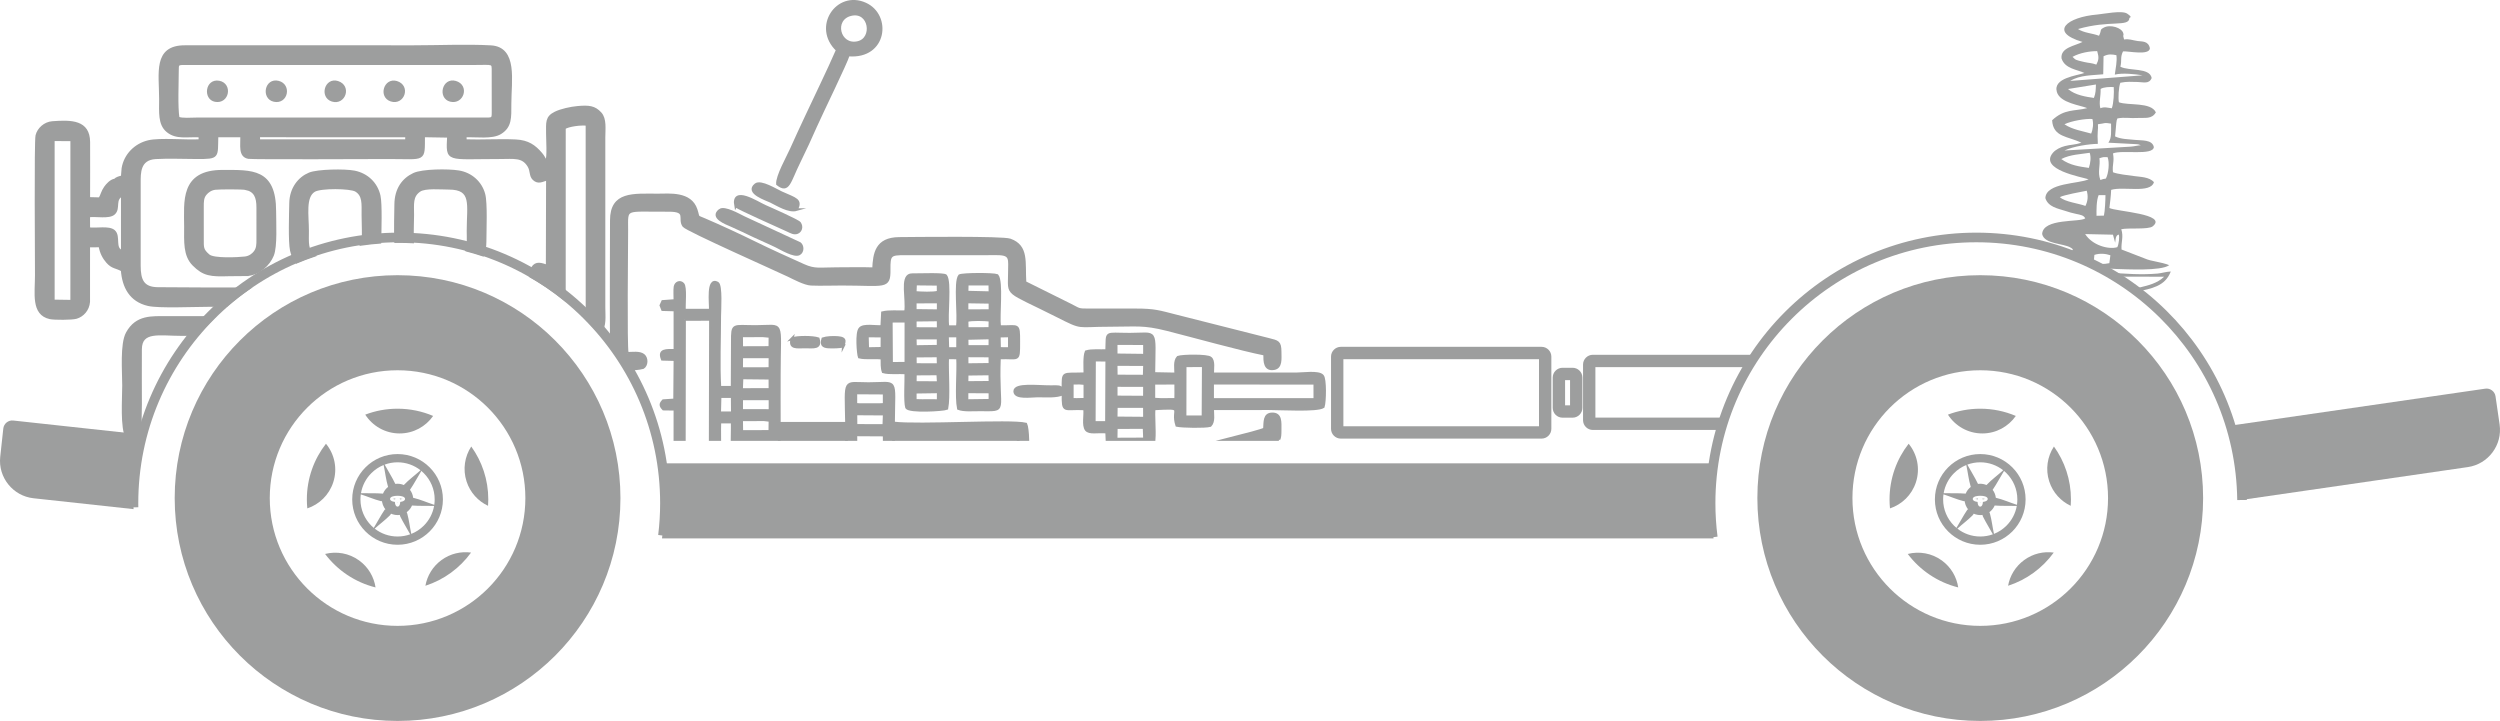
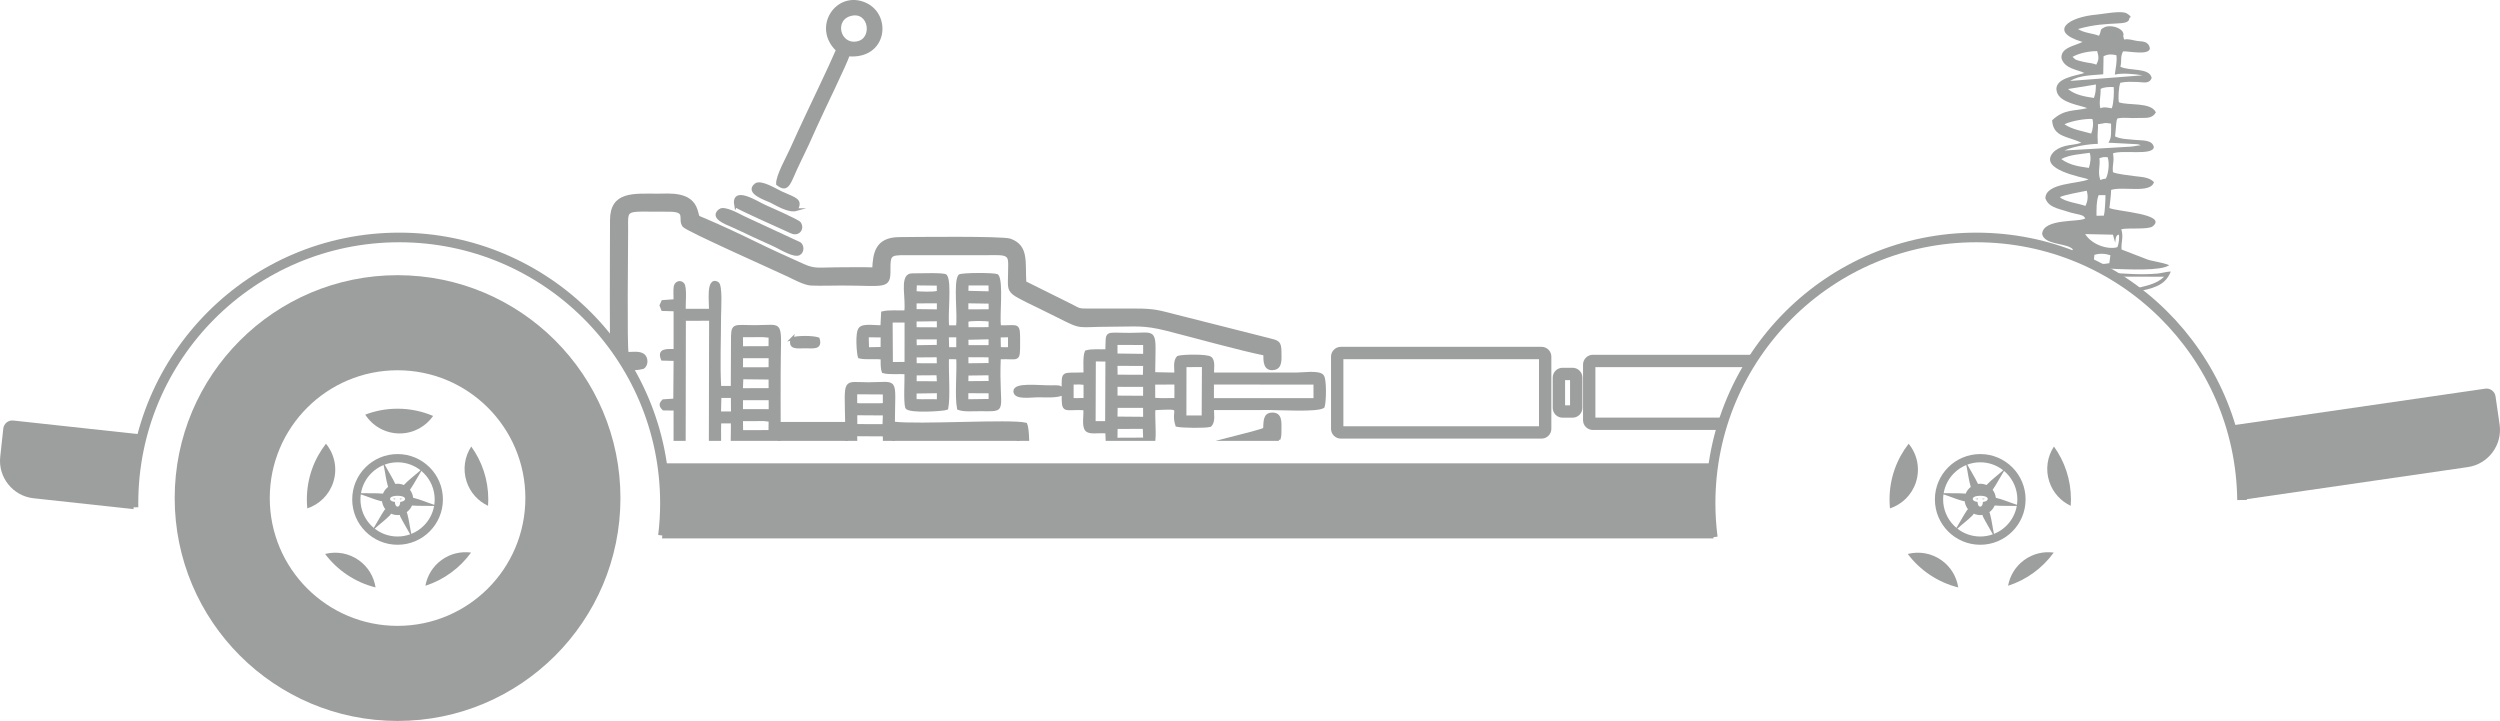
<svg xmlns="http://www.w3.org/2000/svg" xml:space="preserve" width="183.199mm" height="52.83mm" style="shape-rendering:geometricPrecision; text-rendering:geometricPrecision; image-rendering:optimizeQuality; fill-rule:evenodd; clip-rule:evenodd" viewBox="0 0 3484.13 1004.73">
  <defs>
    <style type="text/css">  .str0 {stroke:#9D9E9E;stroke-width:13.42;stroke-miterlimit:22.926} .str1 {stroke:#9D9E9E;stroke-width:3.8;stroke-miterlimit:22.926} .fil2 {fill:none} .fil1 {fill:#9D9E9E} .fil0 {fill:#9D9E9E;fill-rule:nonzero}  </style>
  </defs>
  <g id="Слой_x0020_1">
    <g id="_2478825535696">
      <path class="fil0" d="M554.07 383.52c85.76,0 163.42,34.77 219.63,90.98 56.21,56.21 90.98,133.86 90.98,219.63 0,85.76 -34.77,163.41 -90.98,219.63 -56.21,56.21 -133.86,90.98 -219.63,90.98 -85.76,0 -163.42,-34.77 -219.63,-90.98 -56.21,-56.21 -90.98,-133.86 -90.98,-219.63 0,-85.76 34.77,-163.42 90.98,-219.63 56.21,-56.21 133.86,-90.98 219.63,-90.98zm125.95 184.66c-32.23,-32.23 -76.76,-52.16 -125.95,-52.16 -49.19,0 -93.72,19.93 -125.95,52.16 -32.23,32.22 -52.16,76.76 -52.16,125.95 0,49.19 19.93,93.72 52.16,125.95 32.23,32.23 76.76,52.16 125.95,52.16 49.19,0 93.72,-19.93 125.95,-52.16 32.23,-32.23 52.16,-76.76 52.16,-125.95 0,-49.19 -19.94,-93.72 -52.16,-125.95z" />
      <g>
        <g>
          <path class="fil1" d="M603.63 579.68c-10.28,14.74 -27.36,24.39 -46.69,24.39 -20.12,0 -37.8,-10.45 -47.92,-26.21 13.99,-5.34 29.17,-8.27 45.04,-8.27 17.59,0 34.35,3.6 49.57,10.09z" />
          <path class="fil1" d="M454.28 618.4c11.89,14.49 16.38,34.56 10.16,53.71 -5.8,17.87 -19.61,30.9 -36.17,36.41 -0.4,-4.12 -0.62,-8.29 -0.62,-12.51 0,-29.26 9.94,-56.19 26.63,-77.61z" />
          <path class="fil1" d="M453.06 772.02c15.83,-4.03 33.26,-1.25 47.51,9.1 12.83,9.32 20.62,23.01 22.81,37.54 -28.5,-7.11 -53.16,-23.88 -70.32,-46.64z" />
          <path class="fil1" d="M592.86 816.35c2.51,-13.92 10.19,-26.93 22.54,-35.91 12.34,-8.97 27.08,-12.25 41.1,-10.35 -15.6,21.52 -37.8,37.93 -63.64,46.25z" />
          <path class="fil1" d="M680.17 704.93c-13.73,-6.45 -24.87,-18.34 -29.92,-33.91 -5.54,-17.05 -2.59,-34.82 6.52,-48.75 14.93,20.75 23.73,46.21 23.73,73.73 0,3 -0.11,5.98 -0.32,8.92z" />
        </g>
        <path class="fil1" d="M554.07 632.8c17.45,0 33.26,7.08 44.69,18.51 11.44,11.44 18.51,27.24 18.51,44.69 0,17.45 -7.08,33.26 -18.51,44.69 -11.44,11.44 -27.24,18.52 -44.69,18.52 -17.45,0 -33.26,-7.08 -44.69,-18.52 -11.44,-11.44 -18.52,-27.24 -18.52,-44.69 0,-17.45 7.08,-33.26 18.52,-44.69 11.44,-11.44 27.24,-18.51 44.69,-18.51zm0 41.37c3.09,0 6.02,0.64 8.69,1.8 7.31,-7.74 15.61,-13.57 23.28,-20.62 -8.8,-6.92 -19.9,-11.06 -31.96,-11.06 -6.33,0 -12.4,1.14 -18.01,3.22 4.9,9.14 10.17,17.06 14.86,26.88 1.03,-0.15 2.08,-0.23 3.15,-0.23zm33.15 -17.86c-5.48,8.83 -9.7,17.36 -15.87,26.35 2.41,3.12 4,6.92 4.43,11.05 10.35,2.45 19.54,6.7 29.45,9.83 0.36,-2.46 0.55,-4.98 0.55,-7.54 0,-14.28 -5.79,-27.21 -15.15,-36.57 -1.09,-1.09 -2.23,-2.13 -3.42,-3.12zm17.77 48.78c-10.39,-0.33 -19.9,0.28 -30.8,-0.58 -1.3,3.06 -3.27,5.77 -5.74,7.93 -2.43,2.12 -1.66,0.45 -0.86,3.38 2.6,9.45 3.53,18.82 5.61,28.25 6.59,-2.62 12.52,-6.56 17.45,-11.5 7.33,-7.32 12.46,-16.84 14.35,-27.48zm-33.33 39.56c-4.54,-8.43 -9.38,-15.83 -13.79,-24.7 -1.43,-2.88 0.75,-2.33 -2.61,-2.15 -0.39,0.02 -0.79,0.03 -1.19,0.03 -2.28,0 -4.48,-0.35 -6.55,-1 -4.33,-1.36 -1.31,-1.42 -4.22,1.49 -6.73,6.72 -14.15,12.09 -21.09,18.41 8.78,6.88 19.84,10.97 31.86,10.97 6.18,0 12.1,-1.08 17.59,-3.07zm-50.75 -8.96c5.14,-8.33 9.2,-16.4 14.88,-24.86 1.74,-2.6 2.68,1.6 -0.45,-3.6 -1.32,-2.19 -2.26,-4.63 -2.74,-7.24 -0.48,-2.59 0.26,-1.06 -2.03,-1.64 -9.67,-2.47 -18.39,-6.43 -27.74,-9.39 -0.31,2.3 -0.48,4.65 -0.48,7.04 0,14.28 5.79,27.21 15.15,36.57 1.09,1.09 2.23,2.13 3.41,3.12zm-17.83 -48.34c10.34,0.31 19.83,-0.29 30.7,0.58 1.48,-3.71 3.95,-6.93 7.08,-9.31 -3.08,-10.23 -3.98,-20.36 -6.25,-30.55 -6.45,2.62 -12.26,6.51 -17.1,11.36 -7.43,7.43 -12.6,17.1 -14.43,27.92zm47.53 8.66c0.1,-0.49 0.22,-0.95 0.36,-1.36 -0.97,0.12 -1.84,0.29 -2.55,0.51 -0.79,0.24 -1.29,0.06 -1.29,0.19 0,0.14 0.49,-0.05 1.29,0.19 0.62,0.19 1.36,0.35 2.19,0.46zm6.52 -1.36c0.14,0.41 0.26,0.87 0.36,1.36 0.83,-0.12 1.56,-0.27 2.19,-0.46 0.79,-0.24 1.29,-0.06 1.29,-0.19 0,-0.14 -0.49,0.05 -1.29,-0.19 -0.71,-0.22 -1.58,-0.39 -2.55,-0.51zm0.63 4.88c-0.05,1.45 -0.3,2.78 -0.67,3.8 -0.62,1.69 -1.68,2.74 -3.04,2.74 -1.36,0 -2.42,-1.05 -3.04,-2.74 -0.37,-1.02 -0.62,-2.35 -0.67,-3.8 -1.09,-0.15 -2.09,-0.36 -2.94,-0.62 -2.35,-0.72 -3.8,-1.96 -3.8,-3.56 0,-1.6 1.45,-2.84 3.8,-3.56 1.74,-0.53 4.09,-0.86 6.65,-0.86 2.56,0 4.91,0.33 6.65,0.86 2.34,0.72 3.8,1.96 3.8,3.56 0,1.6 -1.45,2.84 -3.8,3.56 -0.85,0.26 -1.85,0.47 -2.94,0.62zm-3.86 0.24c0.02,0.29 0.05,0.57 0.08,0.83 0.07,0.55 0.08,0.58 0.15,0.01 0.04,-0.27 0.06,-0.55 0.08,-0.84l-0.16 0 -0.16 0z" />
      </g>
    </g>
    <g id="_2478825551184">
-       <path class="fil0" d="M2759.77 383.52c85.77,0 163.42,34.77 219.63,90.98 56.21,56.21 90.98,133.86 90.98,219.63 0,85.76 -34.77,163.41 -90.98,219.63 -56.21,56.21 -133.86,90.98 -219.63,90.98 -85.76,0 -163.42,-34.77 -219.63,-90.98 -56.21,-56.21 -90.98,-133.86 -90.98,-219.63 0,-85.76 34.77,-163.42 90.98,-219.63 56.21,-56.21 133.86,-90.98 219.63,-90.98zm125.95 184.66c-32.23,-32.23 -76.76,-52.16 -125.95,-52.16 -49.19,0 -93.72,19.93 -125.95,52.16 -32.23,32.22 -52.16,76.76 -52.16,125.95 0,49.19 19.94,93.72 52.16,125.95 32.23,32.23 76.76,52.16 125.95,52.16 49.19,0 93.72,-19.93 125.95,-52.16 32.23,-32.23 52.16,-76.76 52.16,-125.95 0,-49.19 -19.94,-93.72 -52.16,-125.95z" />
      <g>
        <g>
-           <path class="fil1" d="M2809.34 579.68c-10.28,14.74 -27.36,24.39 -46.69,24.39 -20.12,0 -37.8,-10.45 -47.91,-26.21 13.99,-5.34 29.17,-8.27 45.04,-8.27 17.6,0 34.35,3.6 49.57,10.09z" />
          <path class="fil1" d="M2659.98 618.4c11.89,14.49 16.38,34.56 10.16,53.71 -5.81,17.87 -19.62,30.9 -36.17,36.41 -0.4,-4.12 -0.61,-8.29 -0.61,-12.51 0,-29.26 9.94,-56.19 26.63,-77.61z" />
          <path class="fil1" d="M2658.76 772.02c15.83,-4.03 33.26,-1.25 47.51,9.1 12.83,9.32 20.62,23.01 22.81,37.54 -28.5,-7.11 -53.16,-23.88 -70.32,-46.64z" />
          <path class="fil1" d="M2798.56 816.35c2.52,-13.92 10.19,-26.93 22.54,-35.91 12.34,-8.97 27.08,-12.25 41.1,-10.35 -15.6,21.52 -37.8,37.93 -63.64,46.25z" />
          <path class="fil1" d="M2885.87 704.93c-13.73,-6.45 -24.87,-18.34 -29.93,-33.91 -5.54,-17.05 -2.59,-34.82 6.52,-48.75 14.93,20.75 23.72,46.21 23.72,73.73 0,3 -0.11,5.98 -0.32,8.92z" />
        </g>
        <path class="fil1" d="M2759.77 632.8c17.45,0 33.26,7.08 44.69,18.51 11.44,11.44 18.51,27.24 18.51,44.69 0,17.45 -7.08,33.26 -18.51,44.69 -11.44,11.44 -27.24,18.52 -44.69,18.52 -17.45,0 -33.26,-7.08 -44.69,-18.52 -11.44,-11.44 -18.51,-27.24 -18.51,-44.69 0,-17.45 7.08,-33.26 18.51,-44.69 11.44,-11.44 27.24,-18.51 44.69,-18.51zm0 41.37c3.09,0 6.02,0.64 8.69,1.8 7.31,-7.74 15.61,-13.57 23.28,-20.62 -8.8,-6.92 -19.9,-11.06 -31.96,-11.06 -6.33,0 -12.4,1.14 -18.01,3.22 4.9,9.14 10.17,17.06 14.86,26.88 1.03,-0.15 2.08,-0.23 3.15,-0.23zm33.15 -17.86c-5.48,8.83 -9.7,17.36 -15.87,26.35 2.42,3.12 4,6.92 4.43,11.05 10.35,2.45 19.54,6.7 29.45,9.83 0.36,-2.46 0.55,-4.98 0.55,-7.54 0,-14.28 -5.79,-27.21 -15.15,-36.57 -1.09,-1.09 -2.23,-2.13 -3.42,-3.12zm17.77 48.78c-10.39,-0.33 -19.9,0.28 -30.8,-0.58 -1.3,3.06 -3.27,5.77 -5.74,7.93 -2.43,2.12 -1.66,0.45 -0.86,3.38 2.6,9.45 3.53,18.82 5.61,28.25 6.59,-2.62 12.52,-6.56 17.45,-11.5 7.33,-7.32 12.46,-16.84 14.35,-27.48zm-33.33 39.56c-4.54,-8.43 -9.38,-15.83 -13.79,-24.7 -1.43,-2.88 0.75,-2.33 -2.61,-2.15 -0.39,0.02 -0.79,0.03 -1.19,0.03 -2.28,0 -4.48,-0.35 -6.55,-1 -4.33,-1.36 -1.31,-1.42 -4.22,1.49 -6.73,6.72 -14.15,12.09 -21.09,18.41 8.78,6.88 19.84,10.97 31.86,10.97 6.18,0 12.1,-1.08 17.59,-3.07zm-50.75 -8.96c5.14,-8.33 9.2,-16.4 14.88,-24.86 1.74,-2.6 2.68,1.6 -0.45,-3.6 -1.32,-2.19 -2.26,-4.63 -2.74,-7.24 -0.48,-2.59 0.25,-1.06 -2.03,-1.64 -9.67,-2.47 -18.39,-6.43 -27.74,-9.39 -0.31,2.3 -0.48,4.65 -0.48,7.04 0,14.28 5.79,27.21 15.15,36.57 1.09,1.09 2.23,2.13 3.41,3.12zm-17.83 -48.34c10.34,0.31 19.83,-0.29 30.7,0.58 1.48,-3.71 3.95,-6.93 7.08,-9.31 -3.08,-10.23 -3.98,-20.36 -6.25,-30.55 -6.45,2.62 -12.26,6.51 -17.1,11.36 -7.43,7.43 -12.6,17.1 -14.43,27.92zm47.53 8.66c0.1,-0.49 0.22,-0.95 0.36,-1.36 -0.97,0.12 -1.84,0.29 -2.55,0.51 -0.79,0.24 -1.29,0.06 -1.29,0.19 0,0.14 0.49,-0.05 1.29,0.19 0.62,0.19 1.36,0.35 2.19,0.46zm6.52 -1.36c0.14,0.41 0.26,0.87 0.36,1.36 0.83,-0.12 1.56,-0.27 2.19,-0.46 0.79,-0.24 1.29,-0.06 1.29,-0.19 0,-0.14 -0.49,0.05 -1.29,-0.19 -0.71,-0.22 -1.58,-0.39 -2.55,-0.51zm0.63 4.88c-0.06,1.45 -0.3,2.78 -0.67,3.8 -0.62,1.69 -1.68,2.74 -3.04,2.74 -1.36,0 -2.42,-1.05 -3.04,-2.74 -0.37,-1.02 -0.62,-2.35 -0.67,-3.8 -1.09,-0.15 -2.09,-0.36 -2.94,-0.62 -2.35,-0.72 -3.8,-1.96 -3.8,-3.56 0,-1.6 1.45,-2.84 3.8,-3.56 1.74,-0.53 4.09,-0.86 6.65,-0.86 2.56,0 4.91,0.33 6.65,0.86 2.35,0.72 3.8,1.96 3.8,3.56 0,1.6 -1.45,2.84 -3.8,3.56 -0.85,0.26 -1.84,0.47 -2.94,0.62zm-3.87 0.24c0.02,0.29 0.05,0.57 0.08,0.83 0.07,0.55 0.07,0.58 0.15,0.01 0.03,-0.27 0.06,-0.55 0.08,-0.84l-0.16 0 -0.16 0z" />
      </g>
    </g>
    <path class="fil2 str0" d="M186.05 707.07c-0.03,-1.93 -0.05,-3.86 -0.05,-5.79 0,-204.54 165.81,-370.35 370.35,-370.35 204.54,0 370.35,165.81 370.35,370.35 0,15.09 -0.92,30.17 -2.76,45.15" />
    <path class="fil2 str0" d="M2387.01 748.75c-2.03,-15.74 -3.05,-31.59 -3.05,-47.46 0,-204.54 165.81,-370.35 370.35,-370.35 202.8,0 367.88,163.11 370.32,365.9" />
    <path class="fil1" d="M2939.7 366.76l1.44 -11.03c-6.31,-2.12 -14.54,-3.11 -22.29,-0.52l-0.99 11.13c7.55,2.12 14.33,1.94 21.83,0.42zm-31.52 -100.96c-7.81,1.5 -31.48,5.82 -37.47,8.89 6.78,6.7 26.69,8.8 35.63,12.3 3.34,-6.49 4.02,-13.75 1.85,-21.19zm107.85 119.84l-59.56 -0.06c-3.2,-0.14 -6.32,-0.34 -9.39,-0.56 -3.02,-1.84 -6.06,-3.64 -9.13,-5.4 23.13,2.1 47.74,3.53 69.04,1.62 6.09,-0.55 11.59,-2.63 18.34,-2.86 -8.16,21.23 -27.6,23.6 -46.84,28.13 -1.65,-1.26 -3.31,-2.5 -4.98,-3.73 2.96,-0.8 6.15,-1.6 9.88,-2.51 9.61,-2.34 23.09,-5.35 32.65,-14.63zm-47.62 13.43l0.69 0.04 -0.33 0.21 -0.35 -0.25zm-20.62 -60.85l-3.06 -11.15 -38.71 -0.85c9.64,15.33 32.16,21.99 44.77,18.27 2.29,-4.61 3.21,-14.59 2.03,-17.6 -4.94,1.03 -4.38,8.12 -5.03,11.34zm-25.97 -37.49l10.29 -0.23c1.42,-5.67 2.21,-22.6 2.18,-28.55l-9.54 0.04c-3.24,7.47 -3.05,21.8 -2.93,28.74zm-10.7 -66.75c2.33,-6.96 3.28,-14.93 1.18,-21.05 -11.9,1.99 -27.07,2.24 -39.62,8.72 12.21,9 26.12,10.53 38.45,12.34zm16.03 16.88c4.25,-1.5 3.38,-1.29 7.68,-1.99 3.79,-6.96 5.37,-22.56 2.39,-29.85 -6.46,-0.11 -5.08,-0.42 -11.38,1.52 1.56,10.5 -2.85,18.98 1.32,30.32zm-11.1 -85.02c-9.29,-0.77 -29.39,2.65 -38.94,7.35 11.18,7.58 25.97,9.61 37.21,12.96 2.57,-5.84 3.49,-14.19 1.74,-20.31zm2.15 -29.37c2.71,-7.1 2.48,-11.69 2.79,-18.71l-38.94 6.3c10.12,8.68 25.3,10.84 36.15,12.41zm65.35 66.01c-4.41,-1.66 -1.2,-0.76 -5.11,-1.51l-40.07 -2.12c4.91,-6.99 3.6,-15.85 3.7,-26.56 -10.06,-1.88 -8.54,-0.16 -18.27,0.83 0.64,7.86 -1.25,9.11 -0.17,27.38 -11.38,0.07 -34.31,3.37 -46.46,9.26l91.92 -5.36c4.71,-0.26 10.75,-1.87 14.46,-1.93zm-56.02 -78.52c0.32,10.75 -2.58,18.45 -0.37,26.89 5.63,-2.32 9.66,-0.76 15.94,0.07 2.63,-6.76 3.3,-22.45 2.7,-29.56 -5.35,-0.35 -14.13,-0.09 -18.27,2.6zm-4.76 -52.68c-9.74,-0.13 -23.92,2.13 -34.43,7.94 4.74,4.52 3.41,4.16 16.17,7.16 7.03,1.66 10.04,1.11 17.04,3.66 3.37,-6.49 3.8,-10.06 1.21,-18.76zm63.23 33.68c-10,-1.63 -28.36,-3.68 -38.72,-0.95l1.99 -13.84c0.55,-5.37 0.85,-8.25 0.25,-13.26 -6.38,-1.29 -11.06,-1.87 -17.92,1.48l-0.44 25.13c-14.39,1.52 -32.57,0.83 -46.04,9.27l100.88 -7.83zm-114.02 245.08l15 -0.03c0.15,-0.09 0.61,-0.62 0.72,-0.7 2.3,-1.72 0.23,-2.87 -2.12,-4.29 -9.93,-6.03 -36.55,-4.52 -39.55,-18.89 1.17,-22.42 52.78,-16.05 60.05,-21.81 -1.96,-4.32 -6.77,-4.99 -12.23,-6.12 -6.35,-1.32 -9.81,-2.37 -16.03,-4.41 -9.61,-3.14 -23.51,-5.31 -27.31,-17.72 0.86,-21.67 47.19,-19.72 60.24,-26.23 -9.79,-3.19 -69.35,-13.33 -49.82,-36.79 3.95,-4.76 10.66,-7.87 16.75,-9.49 8.24,-2.19 13.92,-1.62 23.07,-4.62 -18.74,-9.31 -39.49,-7.4 -40.82,-31.33 17.13,-16.18 31.05,-12.39 48.94,-16.93 -9.16,-4.04 -37.82,-6.99 -42.33,-22.5 -5.73,-19.68 28.17,-22.73 38.38,-26.49 -9.58,-4.73 -27.39,-5.68 -31.92,-20.41 -1.44,-15.05 18.34,-17.18 29.31,-22.84 -47.4,-13.74 -21.63,-34.72 20.69,-38.22 7.93,-0.66 34.38,-6.17 41.53,-1.23 8.58,5.93 3.11,4.8 3.07,6.4 -0.76,12.51 -27.66,2.33 -71.6,15.07 8.8,5.68 19.81,5.73 29.3,9.37 4.13,-8.54 0.37,-7.94 6.57,-11.32 9.12,-4.98 25.42,0.17 27.25,7.89 1.32,5.56 -1.6,-0.62 1.09,8.62 7.77,-1.08 10.74,0.97 18.95,2.15 6.08,0.87 15.01,-0.37 17.03,10.16 -0.82,10.38 -29.83,3.7 -37.47,4.27 -4.17,8.7 -1.38,11.65 -3.64,21.38 12.23,6.39 40.72,0.73 43.59,15.72 -3.52,8.93 -11.88,5.68 -19.61,5.56 -8.56,-0.14 -14.91,-0.81 -24.06,1.08 -2.42,6.36 -3.15,21.33 -2.03,27.17 13.01,4.92 44.65,-0.67 51.54,14.08 -5.71,10.01 -15.65,7.2 -24.87,7.82 -11.44,0.77 -17.95,-1.35 -28.73,0.65 -1.55,4.94 -0.37,-0.76 -1.53,6.38l-1.72 18.66c8.21,4.1 19.09,3.87 28.13,4.9 8.64,0.98 23.8,-0.74 25.91,10.02 -1.22,12.35 -44.07,3.45 -56.94,8.77 2.19,12.03 -1.29,14.98 -0.04,26.25 6.53,2.74 20.96,4.12 28.68,5.24 9.2,1.34 22.03,1.14 28.43,8.61 -4.81,16.25 -42.33,5.43 -59.63,10.72 -0.34,8.83 -1.63,18.37 -2.43,25.27 8.95,4.86 82.07,8.19 60.32,25.56 -6.09,4.86 -33.55,1.74 -43.77,4.03 3.42,10.84 -0.33,17.37 0.34,28.24l32.77 12.68c8.58,3.91 21.88,4.42 33.67,9.17 -11.26,8.54 -60.69,5.59 -73.25,5.34l-22.76 -1.24c-17.58,-9.29 -35.98,-17.22 -55.09,-23.62z" />
    <g id="_2478825563600">
      <path class="fil1" d="M3109.6 593.03l354.03 -51.37c6.84,-0.99 13.25,3.79 14.25,10.64l5.71 39.35c4.13,28.48 -15.79,55.17 -44.27,59.3l-315.55 45.79c0.09,-18.3 -1.16,-36.83 -3.87,-55.48 -2.4,-16.51 -5.87,-32.6 -10.29,-48.22z" />
      <path class="fil1" d="M923.44 645.71l1463.77 0c-2.14,16.1 -3.26,32.52 -3.26,49.2 0,18.85 1.42,37.37 4.14,55.46l-1465.52 0c2.72,-18.09 4.14,-36.61 4.14,-55.46 0,-16.68 -1.12,-33.1 -3.26,-49.2z" />
      <path class="fil1" d="M18.46 586.06l178.11 19.36c-3.87,15.77 -6.76,31.98 -8.56,48.56 -2.04,18.74 -2.63,37.3 -1.88,55.58l-139.46 -15.16c-28.61,-3.11 -49.48,-29.07 -46.37,-57.68l4.3 -39.53c0.75,-6.88 6.98,-11.89 13.86,-11.14z" />
    </g>
    <g id="_2478825572016">
      <path class="fil1 str1" d="M953.97 445.19l36.18 -0.09 -0.34 167.39 13.25 0c-0.09,-10.52 -0.09,-19.12 0.12,-24.28l17.29 -0.04c0.16,3.44 -0.03,12.92 -0.18,24.33l65.79 0 -0 -3.67 0.01 -5.97 88.47 -0.07 5.17 0.48 0 9.23 13.08 0 -0.02 -6.46 39.46 0.23 0.05 6.23 12.97 0 -0.01 -9.63 173.76 -0.01 -0.02 9.63 13.42 0c-0.24,-9.43 -1.34,-18.66 -2.71,-21.48 -21.51,-5.35 -149.44,2.94 -184.45,-1.51 0.39,-64.98 6.76,-54.84 -34.86,-54.84 -35.53,0 -31.59,-8.92 -30.63,55.25l-93.68 0.04c-0.16,-22.63 -0.02,-45.3 -0.02,-67.94 0,-78.16 7.47,-66.93 -32.89,-66.93 -32.33,0 -32.58,-4.72 -32.52,21.45l-0.29 63.19 -17.13 0.11c-1.86,-31.15 -0.23,-67.42 -0.23,-99.13 0,-7.85 2.43,-43.15 -3.12,-46.21 -14.44,-7.97 -9.42,28.54 -9.96,37.75l-36.06 -0.01c-0.61,-7.48 2.04,-32.07 -2.06,-36.43 -4.01,-4.26 -10.05,-1.82 -11.03,3.93 -0.69,4.04 -0.12,14.69 -0.15,19.16l-17.08 1.24 -2.46 5.5 2.29 5.85 17.27 0.49 0.01 56.32c-12.05,0.01 -23.14,-1.2 -17.62,12.39l17.64 0.47 -0.46 56.21 -15.86 1.08c-4.27,4.49 -4.32,6.85 0.24,11.66l16.03 0.22 -0.02 42.17 13.09 0 0.27 -167.3zm79.56 139.84l7.24 0.02 4.14 0 19.32 -0.18 8.88 1.04 -0.21 15.35 -39.15 0.14 -0.22 -16.37zm159.28 -8.22l39.55 0.26 -0.59 15.93 -38.84 -0.08 -0.12 -16.12zm-189.31 -24.09l16.99 -0.04 0.18 22.61 -17.74 0.02 0.56 -22.58zm30.09 3.12l11.31 -0 22.07 0.01 6.18 -0.05 0.02 7.55 -0 1.38 0 7.41 -39.6 -0.06 0 -7.35 0.02 -8.89zm159.16 -8.24l39.5 0.24 0.01 15.78 -5.33 0.25 -28.96 0.06 -5.23 -0.39 0 -15.93zm-158.69 -20.96l38.96 0.43 0.06 15.72 -39.64 0.11 0.62 -16.26zm-0.39 -29.3l39.44 -0.08 -0.1 16.42 -39.48 0.1 0.14 -16.43zm-0.15 -29.27l8.62 -0.01 20.7 -0.15 10.25 0.94 -0.14 15.35 -10.12 0.2 -4.14 0 -13.79 -0.01 -11.23 0.09 -0.15 -16.41z" />
      <path class="fil1 str1" d="M874.16 492.5c-2.32,-11.38 -0.65,-147.6 -0.67,-171.68 -0.02,-33.02 -4.32,-27.28 58.36,-27.67 27.85,-0.17 13.67,11.87 21.13,21.68 4.37,5.74 131.86,62.29 145.95,69.14 7.8,3.79 22.68,11.72 31.41,12.09 13.69,0.57 28.95,-0.04 42.82,-0.04 60.01,0 66.24,6.15 65.95,-20.05 -0.23,-21.09 1.35,-22.32 22.3,-22.22l128.31 -0.04c20.27,0.04 17.09,7.56 17.07,26.37 -0.04,33.47 -7.58,22.76 67.19,60.46 35.96,18.13 25.33,12.92 72.9,12.92 36.45,0 46.22,-2.62 79.41,5.76 35.38,8.93 104.74,28.23 136.25,34.35 -0.02,10.11 -0.06,22.38 13,20.15 10.1,-1.72 8.5,-13.54 8.46,-23.47 -0.06,-14.01 -3.35,-14 -15.78,-17.21l-128.63 -32.56c-24.05,-6.09 -30.2,-8.58 -56.86,-8.57 -21.6,0 -43.23,-0.1 -64.83,0.01 -16.24,0.08 -13.35,-0.55 -25.85,-6.72l-63.61 -31.61c-1.79,-27.91 3.94,-50.28 -20.72,-59.14 -10.5,-3.77 -133.95,-2.28 -154.65,-2.11 -31.82,0.27 -34.56,21.14 -35.57,42.22 -16.78,-0.6 -34.37,-0.12 -51.24,-0.12 -23.83,0 -30.37,2.59 -46.32,-4.58 -23.09,-10.38 -46,-20.67 -68.79,-31.88 -22.04,-10.84 -46.04,-21.91 -68.89,-31.77 -12.38,-5.34 -8.11,-1.76 -12.15,-13.99 -7.92,-23.99 -37.4,-20.43 -53.47,-20.43 -34.02,0 -64.56,-3.52 -64.58,35.19 -0.01,14.72 -0.48,108.3 -0.11,162.2 10.84,14.34 20.76,29.4 29.68,45.1 7.72,-0.52 14.04,-1.67 14.38,-1.87 5.38,-2.93 6.12,-13.1 0.74,-17.4 -5.37,-4.28 -15.57,-2.6 -22.6,-2.51z" />
      <path class="fil1 str1" d="M1782.28 612.5c1.53,-2.78 1.73,-6.79 1.73,-13.29 -0.01,-11.07 1.22,-22.5 -10.95,-22.35 -11.5,0.14 -10,11.13 -10.81,20.94 -3.36,1.95 -26.07,7.96 -52.83,14.7l72.87 0z" />
      <path class="fil1 str1" d="M1347.65 546.06l32.02 0.18 0.01 11.64 -32.06 0.45 0.02 -12.27zm-72.15 0.49l32.07 -0.48 -0.01 12.23 -7.52 -0.02 -15.17 0.01 -9.34 -0.2 -0.04 -11.54zm72.31 -25.04l31.65 -0.41 0.29 11.75 -32.12 0.25 0.18 -11.59zm-72.12 -0.23l31.26 -0.21 0.72 12.17 -32.14 -0.08 0.17 -11.88zm72.02 -25.34l31.85 0.15 0.1 11.73 -31.88 0.38 -0.08 -12.25zm-72.16 0.3l31.71 -0.25 0.28 12.23 -31.87 -0.13 -0.11 -11.86zm-33.43 -48.58l20.43 -0.08 -0.05 58.68 -20.02 0.19 -0.37 -58.79zm150.53 20.77l14.05 -0.31 -0.01 17.68 -13.72 -0.1 -0.32 -17.27zm-72.23 -0.23l14.2 -0.01 -0.03 17.62 -13.68 -0.05 -0.49 -17.56zm-111.66 0.01l20.47 0.13 -0.1 17.13 -19.88 0.36 -0.48 -17.62zm138.93 3.47l31.96 -0.74 -0.08 11.93 -31.67 0.07 -0.22 -11.26zm-72.21 -0.52l31.98 -0.08 -0.04 11.47 -31.66 0.48 -0.28 -11.88zm72.19 -24.38c6.69,-2.01 24.6,-1.38 32.05,-0.51l-0.21 11.58 -31.56 0.06 -0.28 -11.13zm-72.17 -0.59l31.98 -0.37 0.12 12.26 -32.06 -0.15 -0.04 -11.74zm72.18 -25.39l32.01 0.5 0.04 11.6 -32.09 0.14 0.04 -12.24zm-72.18 0.13l32.07 -0.1 0 10.23 -0.03 1.99 -32.02 -0.4 -0.03 -11.72zm72.47 -25.03l31.55 0.03 0.17 12.01 -32.01 -0.78 0.29 -11.27zm-72.08 -0.07l31.5 0.35 0.13 10.89c-7.02,2.08 -24.12,1.21 -32.08,0.6l0.45 -11.84zm116.92 103.05c27.45,-1.29 26.93,6.53 26.97,-22.34 0.03,-27.41 -0.1,-20.45 -26.69,-21.38 -2.09,-15.33 3.66,-62.79 -3.39,-71.26 -5.44,-2.12 -47.33,-2.06 -52.4,0.31 -6.96,8.72 -0.42,56.22 -3.16,71.07l-13.04 0.07c-2.76,-14.84 3.8,-62.36 -3.11,-71.11 -3.26,-2.59 -34.06,-1.38 -42.84,-1.41 -1.58,-0.01 -5.19,-0.04 -6.58,0.32 -12.67,3.25 -3.91,33.52 -6.46,51.27 -10.28,0.49 -22.85,-0.96 -32.23,1.37l-0.98 19.19c-7.98,0.85 -25.48,-2.86 -30.26,2.84 -5.47,5.31 -2.65,35.81 -1.15,39.78 9.32,2.29 21.3,0.21 31.66,1.55 0.05,6.59 -0.25,13.85 1.64,19.01 8.48,2.43 21.54,0.77 31.65,1.48 0.32,11.37 -1.55,39.9 1.01,48.34 3.78,6.33 51.34,3.32 56.13,1.3 3.18,-16.53 0.28,-51.03 1.06,-70.57l13.88 0.05c1.16,19.84 -2.23,53.95 1.13,70.61 7.48,2.86 19.19,1.8 29.22,1.81 40.85,0 24.77,5.33 27.94,-72.28z" />
      <path class="fil1 str1" d="M1555.69 595.91l38.81 -0.15 0.6 16 -39.65 0.17 0.23 -16.02zm-30.37 -94.11l17.15 0.2 -0.39 86.85 -17.07 -0.07 0.31 -86.98zm30.4 64.68l39.23 0.06 0.07 16.24 -39.52 -0.34 0.21 -15.96zm95.94 -56.73l25.33 -0.1 -0.38 71.26 -25.08 -0 0.12 -71.16zm38.24 24.24l142.53 0.13 0.03 22.59 -142.54 0.05 -0.02 -22.77zm-81.84 0.14l30.52 -0.14 0.04 10.06 0.02 4.13 -0.11 8.52 -10.26 -0 -9.66 0.09 -10.55 -0.56 -0.01 -22.11zm-113.68 -0.11l5.64 -0.02 4.14 -0.11 7.81 0.64 0.01 21.94 -10.59 0.24 -1.38 0 -5.66 -0.03 0.01 -22.66zm61.17 3.17l39.49 0.11 -0.09 16.18 -39.39 -0.25 -0.01 -16.03zm-0.07 -29.24l39.63 0.18 -0.47 16.08 -38.99 -0.17 -0.17 -16.09zm0 -29.18l39.57 0.15 -0.01 16.14 -39.51 -0.49 -0.05 -15.8zm-73.98 63.16c-6.75,-3.43 -3.34,-3.15 -17.31,-3.04 -17.63,0.14 -50.2,-4.24 -49.97,6.51 0.22,10.21 22.99,6.39 32.02,6.39 12.05,0 26.39,1.34 35.27,-2.99 -0.12,27.8 0.71,19.39 30.03,20.99 1.25,8.36 -2.42,22.93 2.31,29.09 4.54,5.39 15.2,2.12 28.49,3.24 0.24,4.14 0.33,7.55 0.44,10.35l65.63 0c1.08,-13.05 -1.13,-35.07 0.11,-42.71 44.86,-2.28 23.61,-1.07 31.52,23.1 7.42,1.63 39.54,2.22 46.66,0.17 5.43,-5.52 3.24,-15.74 3.22,-23.48 26.33,-0.12 52.69,-0.02 79.02,-0.02 14.9,0 66.85,3.09 75.25,-2.64 2.33,-6.92 2.94,-39.18 -1.15,-43.11 -5.08,-6.12 -27.76,-2.67 -36.87,-2.67l-116.22 -0.02c-0.03,-6.92 2.11,-18.51 -2.98,-22.13 -3.6,-3.85 -39.46,-3.31 -45.3,-1.13 -5.18,5.5 -3.02,15.67 -3.11,23.34l-30.53 -0.61c0.65,-64.42 5.5,-54.77 -33.54,-54.77 -36.1,0 -30.95,-4.95 -32.15,22.81 -9.45,0.53 -20.75,-0.93 -28.65,1.57 -2.74,6.68 -1.78,21.49 -1.69,30.72 -32.27,1.26 -30.44,-3.97 -30.51,21.02z" />
      <path class="fil1 str1" d="M1186.15 20.19c26.67,-6.15 32.39,33.87 9.41,39.15 -26.61,6.11 -36.08,-32.99 -9.41,-39.15zm-19.22 49.53c-13.24,30.51 -28.63,61.41 -42.77,91.91 -7.2,15.54 -14.49,30.84 -21.3,46.27 -4.63,10.49 -20.24,38.04 -19.29,48.61 15.45,12.23 16.29,-3.12 30.12,-30.97 8.05,-16.22 15.83,-33.34 23.16,-49.9 8.24,-18.61 42.39,-88.34 45.48,-99.04 52.36,4.44 58.83,-55.23 23.58,-71.07 -39.07,-17.56 -72.68,32.2 -38.99,64.19z" />
      <polygon class="fil1 str1" points="1419,612.5 1419.02,602.86 1245.26,602.87 1245.27,612.5 " />
      <path class="fil1 str1" d="M1003.42 292.92c-13.59,10.01 8.88,18.17 16.28,21.44 10.65,4.71 20.4,9.4 30.99,14.47 10.38,4.97 20.97,9.26 31.21,14.31 6.66,3.28 25.17,14.42 31.81,10.71 5.52,-3.09 5.06,-11.31 0.95,-14.5l-78.23 -36.31c-6.65,-3.24 -26.73,-14.74 -33.02,-10.12z" />
      <polygon class="fil1 str1" points="1086.07,608.83 1086.07,612.5 1179.72,612.5 1179.72,603.26 1174.55,602.78 1086.08,602.85 " />
      <path class="fil1 str1" d="M1025.24 287.1c6.98,4.75 58.03,27.35 73.02,34.22 4.13,1.9 8.45,4.63 13.1,2.65 4.31,-1.84 6.7,-7.6 3.01,-13.07 -2.15,-3.18 -41.06,-20.23 -48.45,-23.51 -10.64,-4.72 -45.93,-28.11 -40.68,-0.28z" />
      <path class="fil1 str1" d="M1110.12 292.11c6.71,-13.68 -0.59,-14.32 -21.21,-23.56 -7.17,-3.21 -28.6,-16.8 -35.74,-11.21 -14.24,11.16 15.31,20.43 21,23.26 10.01,4.98 25.27,14.55 35.96,11.51z" />
      <path class="fil1 str1" d="M1103.8 471.92c-4.06,14.05 6.62,11.58 18.34,11.59 11.58,0 22.33,2.36 18.22,-11.45 -7.72,-2.64 -28.73,-2.57 -36.57,-0.13z" />
-       <path class="fil1 str1" d="M1175.18 482.46c0.21,-4.75 5.77,-11.01 -7.4,-12.03 -6.65,-0.51 -15.71,-0.18 -21.02,1.65 -2.3,7.83 -0.61,11.09 8.36,11.48 6.39,0.28 14.72,0.07 20.06,-1.11z" />
    </g>
-     <path class="fil1 str1" d="M818.16 445.05l-0.06 -271.71c-8.57,-1.13 -25.8,1.15 -31.57,4.94l-0.04 238.55c-7.68,-6.1 -15.6,-11.9 -23.75,-17.39 -0.22,-1.5 -0.57,-2.6 -1.1,-2.96 -0.35,-0.24 -0.8,0.26 -1.44,1.29 -6.86,-4.53 -13.88,-8.85 -21.06,-12.93 0.73,-3.86 0.64,-7.44 2.94,-11.33 4.99,-8.42 12.4,-5.18 20.55,-2.66l0.32 -121.44c-7.12,1.89 -12.67,6.03 -19.01,0.02 -4.98,-4.73 -2.76,-11.3 -6.94,-18.2 -8.53,-14.07 -20.63,-11.51 -40.22,-11.51 -75.22,0 -73.44,5.83 -71.75,-29.8l-34.7 -0.6c-0.21,35.85 2.72,30.39 -47.94,30.42 -19.66,0.01 -190.02,0.82 -196.06,-0.25 -12.68,-2.24 -9.14,-16.92 -9.5,-30.13l-34.47 0.08c-0.84,29.7 2.7,30.28 -27.78,30.28 -18.34,0 -39.86,-1.03 -57.8,0.08 -23.2,1.44 -22.64,21.32 -22.61,34.84l-0.01 115.56c-0.04,20.25 4.84,31.75 25.8,31.93 41.38,0.36 83.34,0.46 125.48,0.43 -10.39,7.21 -20.4,14.94 -29.97,23.15l-26.18 0c-18.58,0 -67.73,2.24 -82.63,-1.17 -24.87,-5.71 -34.6,-24.95 -36.32,-48.04 -8.59,-4.94 -13.45,-3.37 -20.66,-11.59 -4.73,-5.39 -8.85,-12.6 -10.38,-22.2l-15.71 0.1 -0.01 77.86c-0.89,11.01 -8.4,19.1 -17.31,21.73 -5.95,1.75 -30.59,1.79 -36.66,0.44 -24.55,-5.47 -18.96,-34.01 -18.96,-58.98 0,-20.96 -1.18,-186.94 0.75,-194.91 2.22,-9.2 11.06,-17.33 21.63,-18.13 26.6,-2.01 50.45,-1.73 50.66,27.08 0.19,26.18 -0.03,52.48 -0.03,78.68l15.45 0.4c3.09,-5.22 3.45,-9.66 7.69,-15.7 2.75,-3.91 7.85,-9.57 13.35,-10.4 2.49,-2.62 6.65,-3.65 10.26,-4.43l0.97 -11.81c3.12,-18.83 17.49,-32.95 35.44,-37.26 16.07,-3.87 52.61,-0.23 71.83,-1.42l0.05 -6.47c-18.38,-0.87 -32.91,3.31 -45.34,-7.06 -11.45,-9.56 -9.68,-26.11 -9.68,-44.4 0,-36.05 -8.76,-73.13 34.08,-73.02l319.3 0.01c34.19,0 73.34,-1.78 106.91,0.06 35.83,1.96 26.77,47.7 26.8,79.26 0.02,20.11 0.72,31.9 -13.27,40.71 -11.66,7.34 -33.84,3.75 -49.15,4.4l0.13 6.58c23.12,0.84 47.27,-0.9 70.33,0.22 17.05,0.83 26.2,7.56 35.14,18.04 5.56,6.52 4.21,8.71 7.94,9.88 2.73,-4.82 1.06,-30.23 1.06,-37.81 -0,-15.61 -1.47,-22.81 10.98,-28.93 8.09,-3.98 21.37,-6.86 31.03,-7.74 15.82,-1.44 23.52,-0.55 31.61,8.24 7.26,7.88 5.15,22.04 5.15,33.69l0 236.36c0,12.86 2,26.28 -5.26,34.67 -0.3,0.35 -0.62,0.68 -0.94,1 -5.58,-6.39 -11.36,-12.6 -17.36,-18.59zm-543.16 21.12l-22.48 0c-30.03,0 -56.45,-6.65 -56.7,20.58 -0.23,25.53 0.03,51.19 0.03,76.74 -0.01,19.7 -2.16,33.12 4.8,40.09 -2.34,8.08 -4.41,16.27 -6.21,24.56 -6.61,-3.15 -12.75,-8.47 -17.42,-17.49 -7.89,-15.25 -4.79,-53.63 -4.79,-73.42 0,-19.88 -3.25,-57.81 5.16,-73.09 13.05,-23.73 34.4,-21.61 55.17,-21.61l64.56 0c-7.71,7.56 -15.09,15.45 -22.12,23.65zm68.88 -83.35l-24.58 0.21c-25.79,0.83 -35.3,-0.05 -49.51,-14.37 -12.87,-12.98 -11.25,-31.89 -11.28,-53.1 -0.05,-34.4 -5.92,-76.97 51.76,-76.85 40.63,0.09 72.66,-2.48 72.64,55.84 -0.01,15.81 1.91,48.71 -3.12,61.12 -5.18,12.81 -18.88,26.18 -35.92,27.14zm-38.71 -268.42c16.96,3.12 12.59,28.89 -5.19,25.62 -14.95,-2.75 -12.03,-28.79 5.19,-25.62zm247.45 0.35c17.89,5.43 9.3,30.28 -7.51,24.81 -15.77,-5.12 -8.27,-29.6 7.51,-24.81zm-164.68 -0.21c16.49,4.16 11.6,29.22 -5.99,25.39 -15.87,-3.46 -11.37,-29.77 5.99,-25.39zm246.77 0.07c17.59,5.02 9.9,29.46 -6.92,25.22 -15.65,-3.94 -9.8,-29.99 6.92,-25.22zm-164.13 0.15c17.58,5.64 9.12,30.18 -7.57,24.93 -15.68,-4.93 -8.78,-30.17 7.57,-24.93zm-128.15 148.05c-5.13,-1.04 -36.29,-0.96 -42.42,-0.24 -6.26,0.73 -10.89,4.18 -13.89,7.86 -3.97,4.88 -4.05,10.33 -4.04,17.81 0.04,14.71 0.06,29.43 0.02,44.14 -0.04,13.1 -0.52,15.96 8.56,23.81 7.06,6.1 41.57,4.26 50.83,3.18 6.44,-0.75 11.22,-4.49 13.9,-8.09 3.81,-5.12 3.93,-10.26 3.9,-17.83 -0.07,-14.7 -0.06,-29.44 -0.01,-44.15 0.06,-14.62 -3.64,-23.81 -16.86,-26.48zm307.56 85.79c3.42,-6.88 2.34,-15.52 2.34,-26.73 0,-36.78 7.65,-59.59 -26.97,-59.56 -10.75,0.01 -33.03,-2.15 -40.71,3.11 -11.45,7.85 -9.49,18.62 -9.49,34.39 0,8.14 -0.81,26.55 -0.23,37.29 -6.16,-0.31 -12.36,-0.46 -18.59,-0.46 -1.64,0 -3.26,0.04 -4.9,0.06 -0.83,-16.74 -0,-40.92 0.09,-51.61 0.19,-21.62 10.4,-35.26 25.33,-42.25 11.7,-5.48 47.42,-5.86 62.36,-3.42 17.33,2.83 30.75,14.99 35.13,31.35 3.31,12.36 1.63,50.57 1.61,65.81 -0.01,7.07 -1.13,13.31 -3.15,18.77 -7.5,-2.49 -15.11,-4.74 -22.82,-6.75zm-144.19 -8.51c1.04,-11.07 0.01,-29.68 0.01,-40.28 0,-15.99 1.39,-27.83 -9.79,-34.52 -7.6,-4.55 -49.15,-5.12 -58.22,0.34 -14.11,8.48 -9.18,34.66 -9.19,56.24 0,15.83 -1.6,27.53 8.89,34.25 -8.18,2.77 -16.22,5.83 -24.13,9.14 -3.51,-4.8 -6.05,-10.34 -7.31,-16.32 -2.64,-12.47 -1.3,-51.02 -1.03,-65.98 0.37,-20.23 11.85,-34.68 26.28,-40.65 11.35,-4.69 49.26,-5.26 62.49,-2.64 17.76,3.52 30.78,16.22 34.58,33.27 2.56,11.48 1.27,49.22 1.02,64.69 -7.94,0.57 -15.81,1.4 -23.61,2.47zm-405.83 73.17l0.04 -218.43 -25.77 -0.17 0.01 224.79 25.71 0.39 0.01 -6.59zm70.51 -62.67l0.02 -78.96c-12.64,6.01 -3.91,18.55 -11.78,25.78 -6.82,6.27 -24.87,2 -35.17,3.55l0.08 17.71c10.3,1.65 28.08,-2.64 35.06,3.55 8.21,7.28 -1.09,24.54 11.78,28.38zm396.2 -161.22l-206.22 -0.02 0.1 6.73 206.03 0.04 0.09 -6.76zm120.47 -89.16c0.03,-13.94 0.91,-11.54 -26.1,-11.54l-405.39 0c-8.35,0 -8.42,1.43 -8.42,9.44 -0.03,18.01 -1.59,50.17 0.97,66.42 6.28,2.42 17.62,1.21 25.3,1.21l400.14 -0.01c12.98,-0.01 13.62,0.73 13.55,-9.78l-0.05 -55.74z" />
    <path class="fil0 str1" d="M1868.63 485.25l279.77 0c3.24,0 6.18,1.32 8.3,3.45 2.12,2.12 3.44,5.06 3.44,8.3l0 100.63c0,3.22 -1.32,6.15 -3.44,8.27l-0.02 0.02c-2.13,2.12 -5.06,3.44 -8.27,3.44l-279.77 0c-3.24,0 -6.18,-1.32 -8.3,-3.44 -2.12,-2.12 -3.45,-5.06 -3.45,-8.3l0 -100.63c0,-3.21 1.32,-6.14 3.45,-8.27l0.02 -0.02c2.13,-2.12 5.07,-3.45 8.27,-3.45zm278.1 13.42l-276.42 0 0 97.28 276.42 0 0 -97.28z" />
    <path class="fil0 str1" d="M2177.59 514.44l14.08 0c3.24,0 6.18,1.32 8.3,3.45 2.12,2.12 3.44,5.06 3.44,8.3l0 42.26c0,3.22 -1.32,6.15 -3.44,8.27l-0.02 0.02c-2.13,2.12 -5.06,3.44 -8.27,3.44l-14.08 0c-3.24,0 -6.18,-1.32 -8.3,-3.44 -2.12,-2.12 -3.45,-5.06 -3.45,-8.3l0 -42.26c0,-3.21 1.32,-6.14 3.45,-8.27l0.02 -0.02c2.13,-2.12 5.07,-3.45 8.27,-3.45zm12.41 13.42l-10.73 0 0 38.91 10.73 0 0 -38.91z" />
    <path class="fil0 str1" d="M2219.86 496.32l229.83 0c-3.05,4.41 -6.01,8.88 -8.88,13.42l-219.28 0 0 74.14 183.4 0c-1.57,4.44 -3.07,8.91 -4.46,13.42l-180.61 0c-3.24,0 -6.18,-1.32 -8.3,-3.44 -2.12,-2.12 -3.45,-5.06 -3.45,-8.3l0 -77.49c0,-3.21 1.32,-6.14 3.45,-8.27l0.02 -0.02c2.13,-2.12 5.07,-3.45 8.27,-3.45z" />
  </g>
</svg>